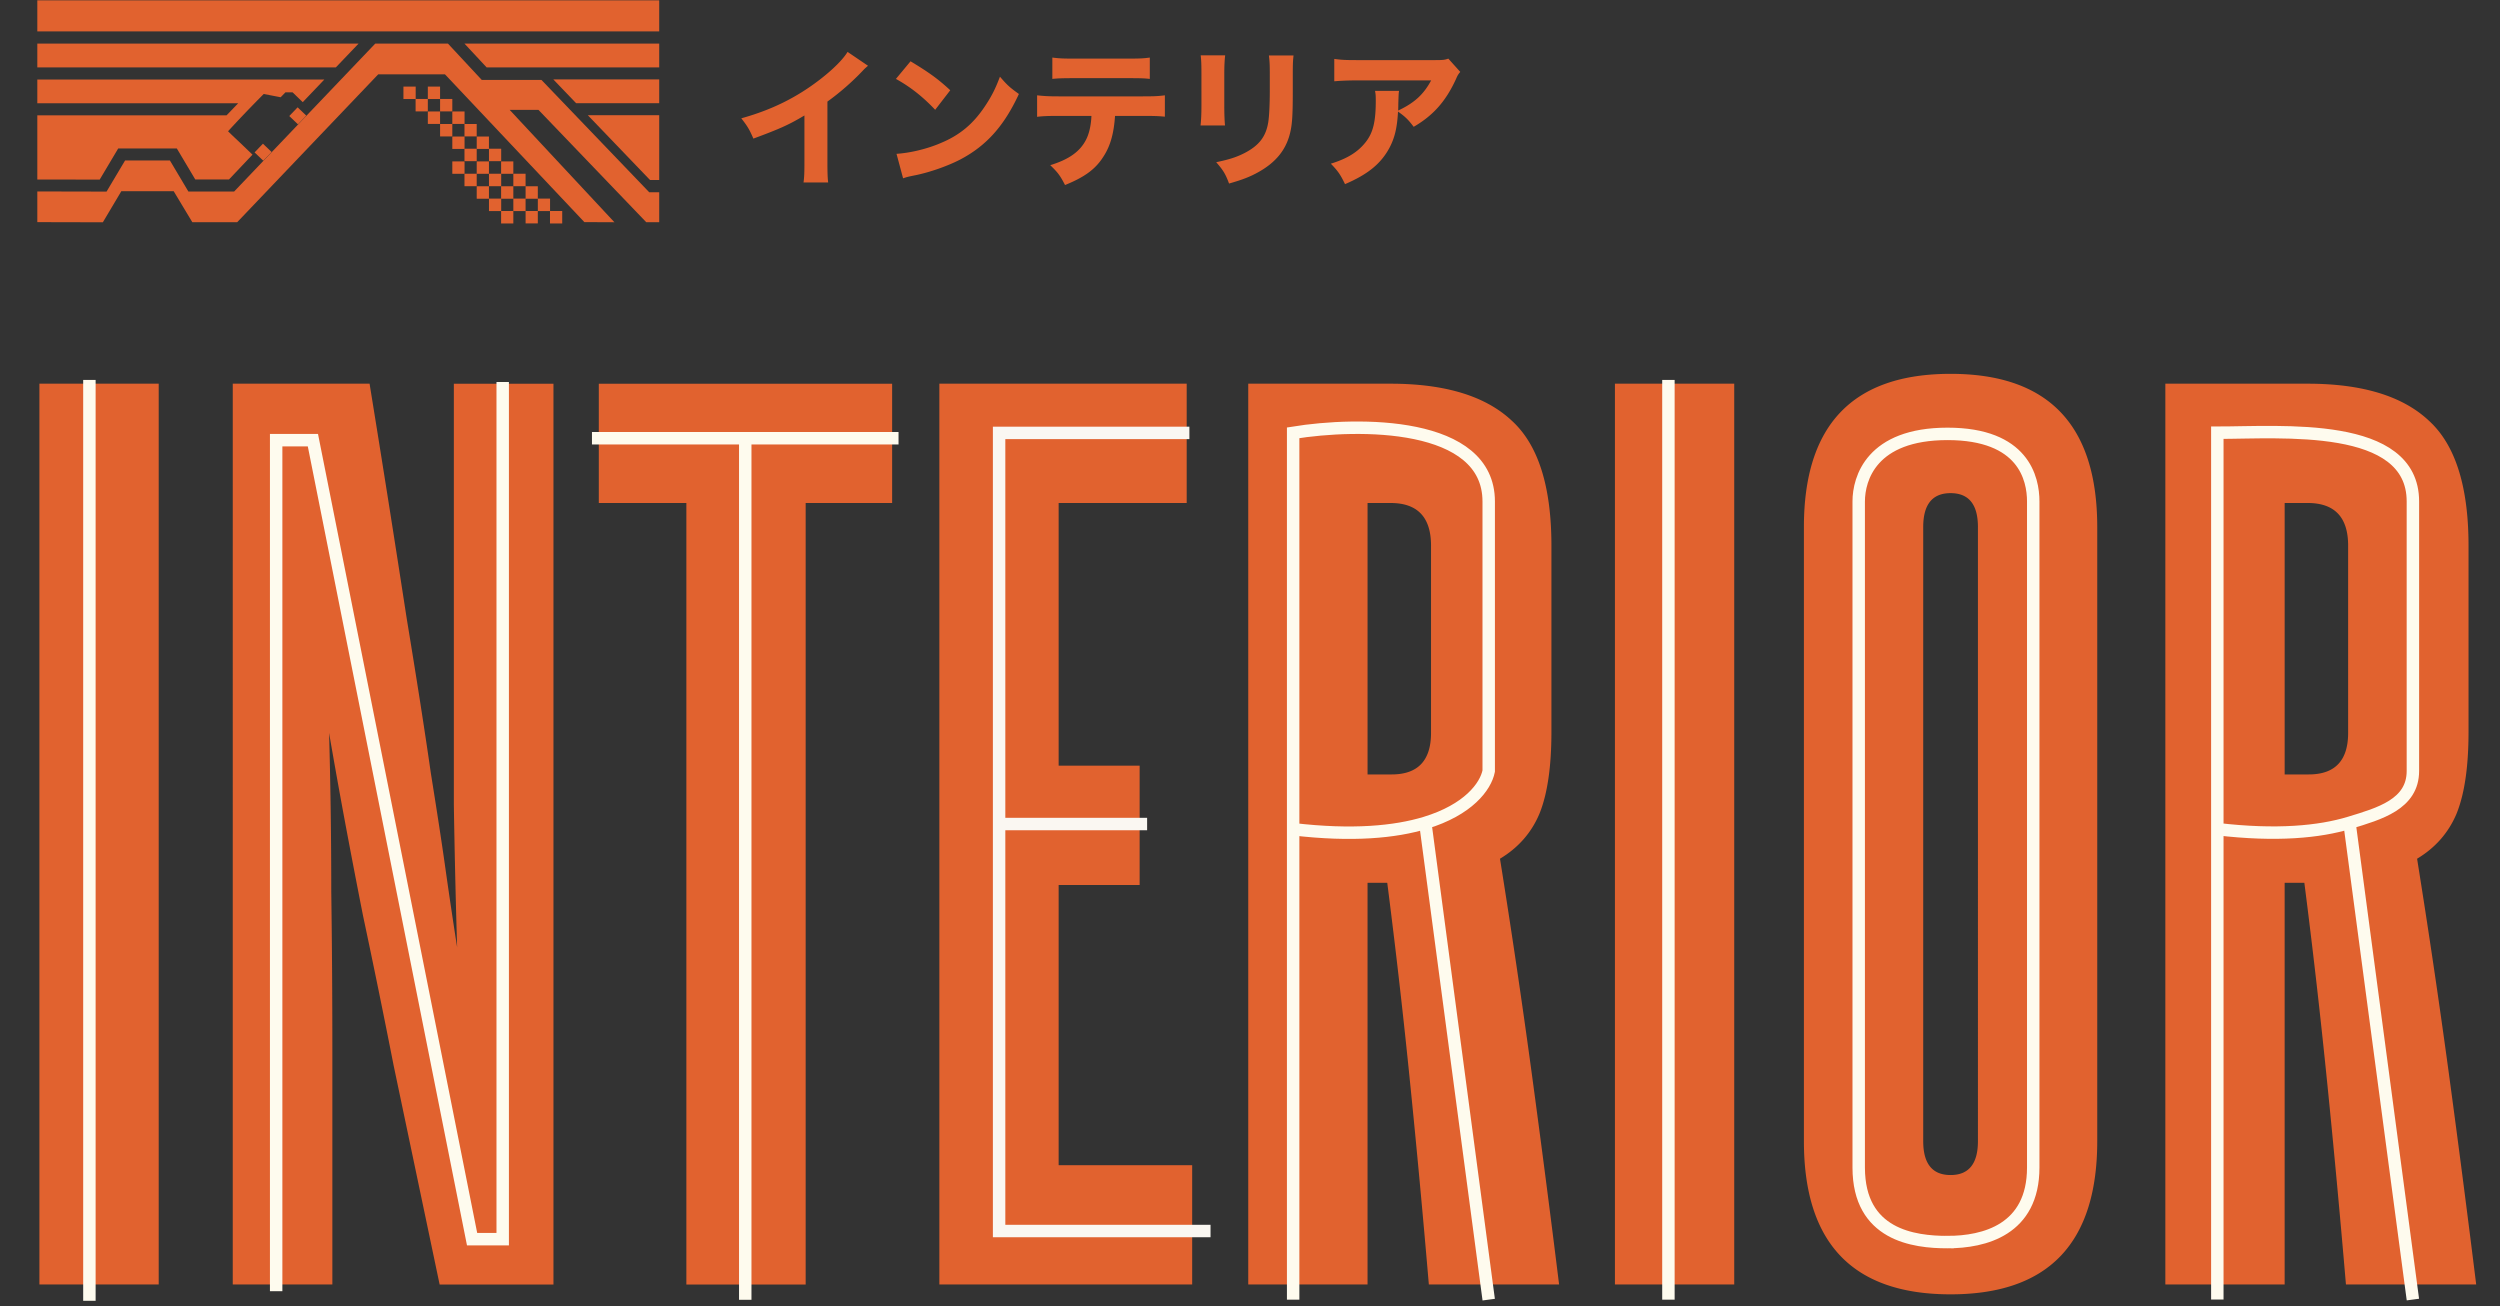
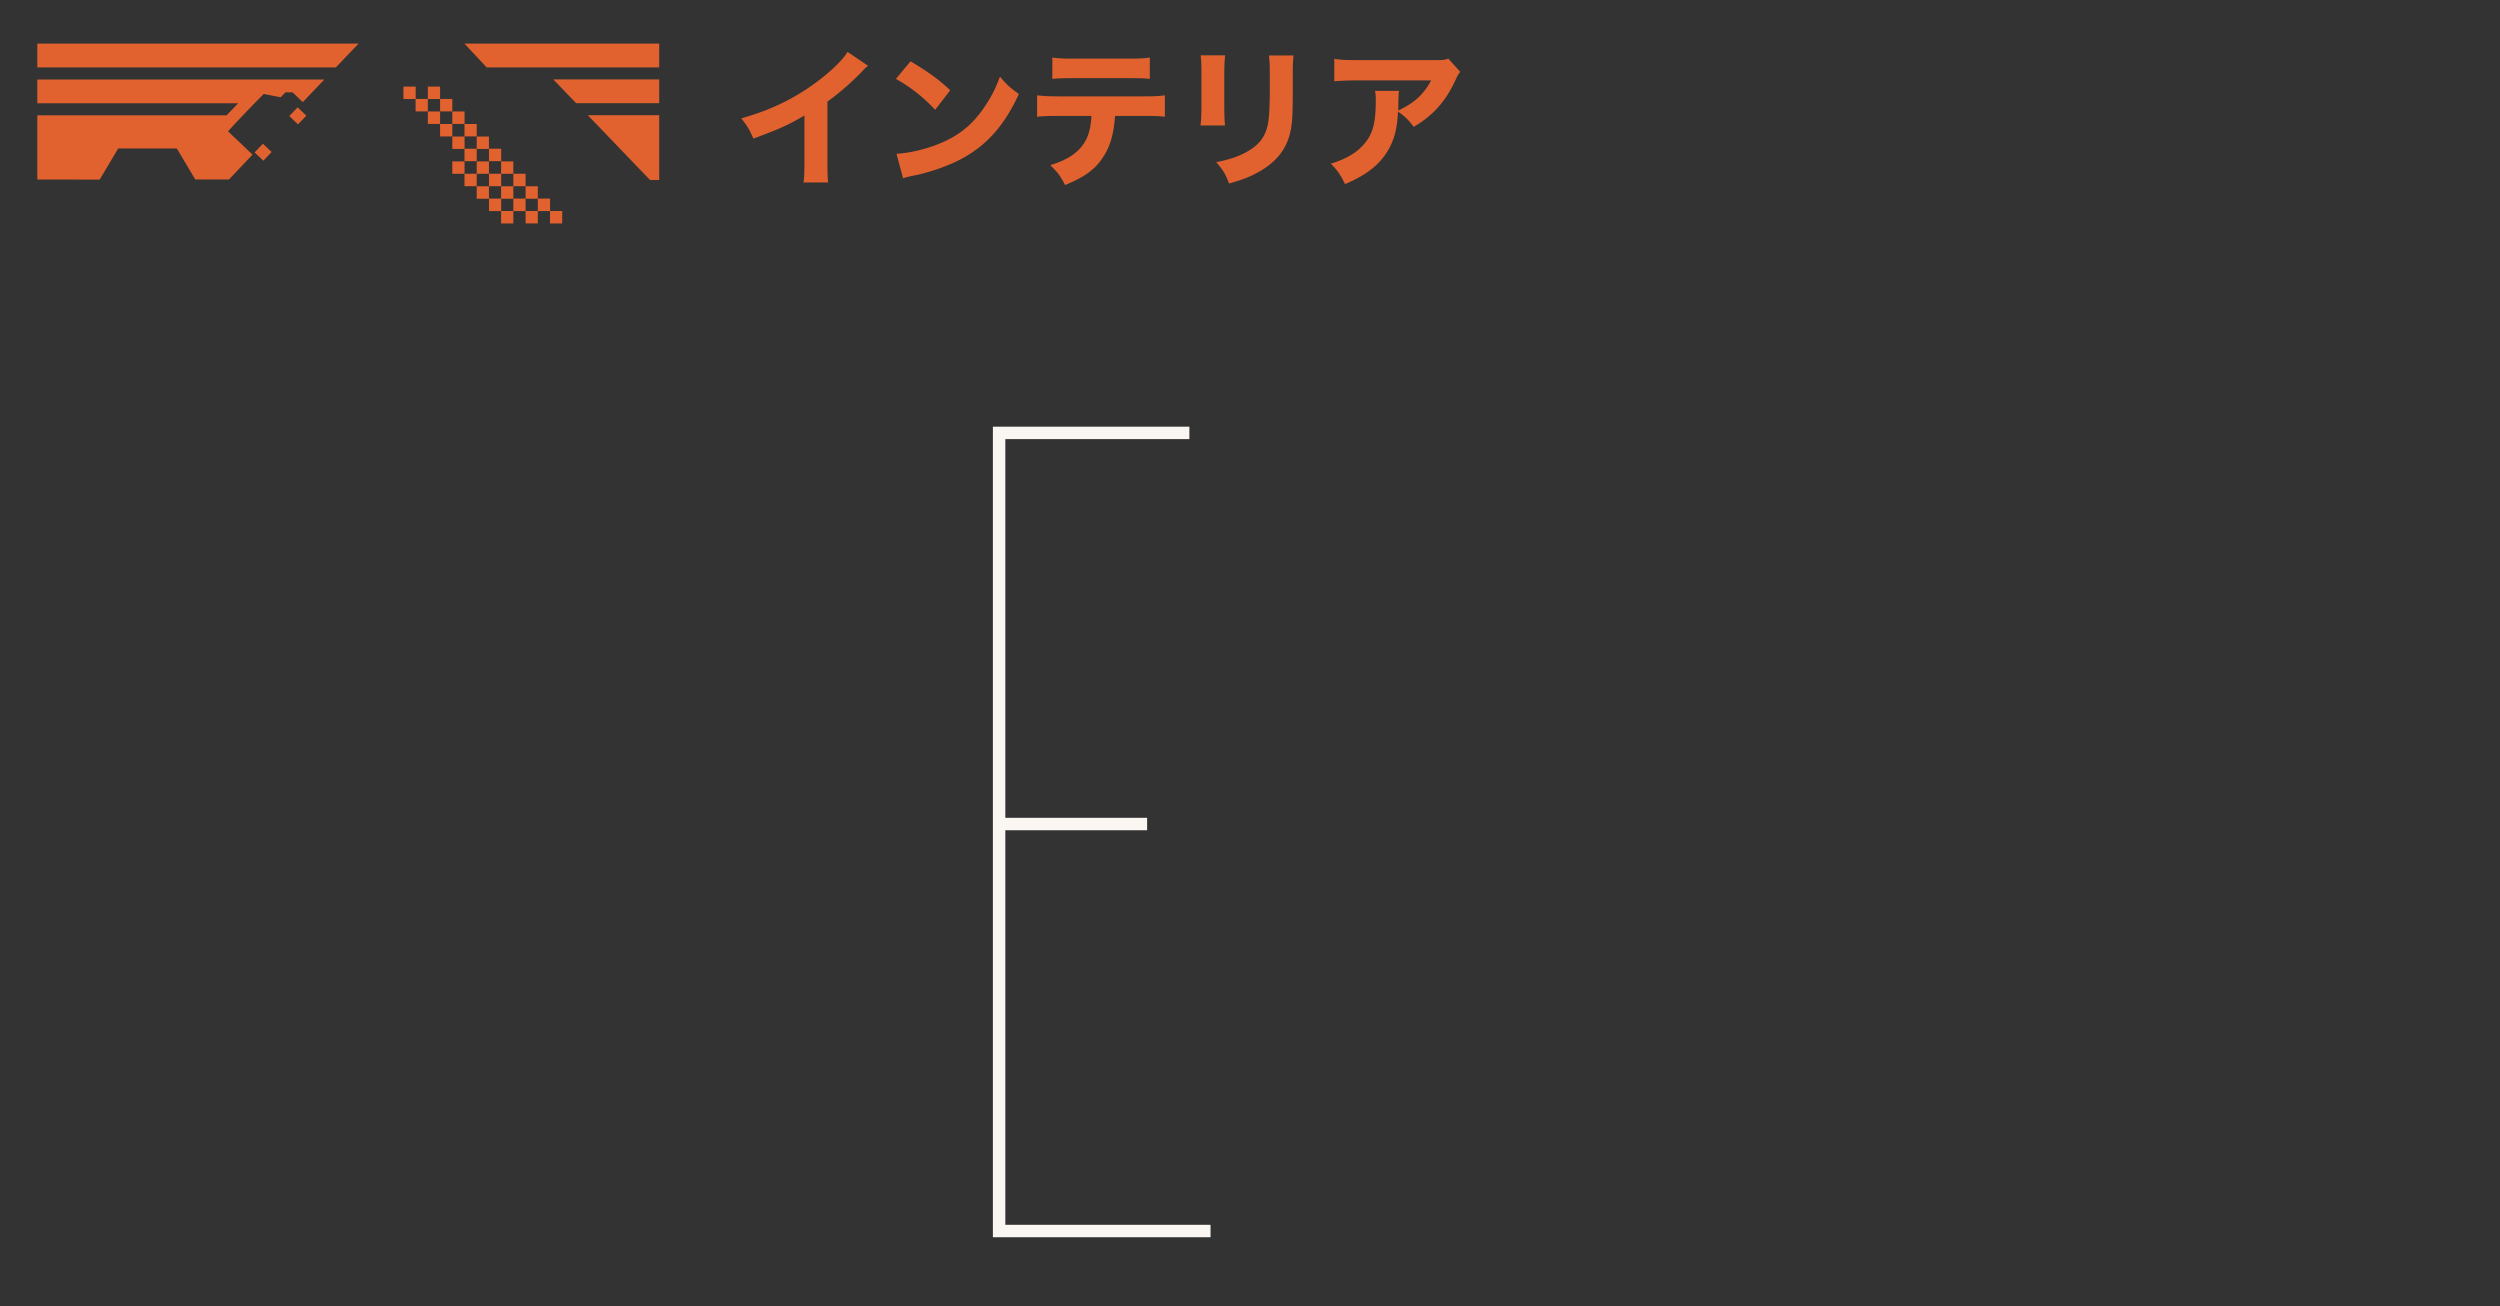
<svg xmlns="http://www.w3.org/2000/svg" width="201" height="105" fill="none">
  <rect width="100%" height="100%" fill="#333333" stroke="none" />
-   <path d="M3.168 103.273V30.849h9.592v72.424H3.168Zm32.178 0-3.696-17.6a784.36 784.36 0 0 0-2.464-12.056 736.017 736.017 0 0 1-1.584-8.272c-.41-2.229-.792-4.37-1.144-6.424.118 4.283.176 8.536.176 12.76.06 4.224.088 8.536.088 12.936v18.656h-8.008V30.849h11a2339.12 2339.12 0 0 1 2.992 18.92c.822 4.987 1.467 9.123 1.936 12.408.528 3.286.94 5.984 1.232 8.096.294 2.054.587 4.02.88 5.896a781.087 781.087 0 0 1-.264-11.44V30.85h8.008v72.424h-9.152Zm19.838 0V40.441h-7.04V30.85h23.584v9.592h-6.952v62.832h-9.592Zm20.34 0V30.849H95.41v9.592H85.115v21.12h6.512v9.592h-6.512v22.528h10.736v9.592H75.523Zm39.531-59.4c0-2.288-1.085-3.432-3.256-3.432h-1.848v21.824h1.936c2.112 0 3.168-1.114 3.168-3.344V43.873Zm-.176 59.4c-.469-5.514-.968-10.882-1.496-16.104a597.122 597.122 0 0 0-1.848-16.192h-1.584v32.296h-9.592V30.849h11.44c4.4 0 7.656.998 9.768 2.992 2.112 1.936 3.168 5.28 3.168 10.032v14.96c0 2.816-.322 5.016-.968 6.6-.645 1.526-1.701 2.728-3.168 3.608a719.947 719.947 0 0 1 2.552 17.248c.763 5.632 1.496 11.294 2.2 16.984h-10.472Zm14.961 0V30.849h9.592v72.424h-9.592Zm15.194-60.896c0-8.213 3.931-12.32 11.792-12.32 7.862 0 11.792 4.107 11.792 12.32v49.368c0 8.214-3.93 12.32-11.792 12.32-7.861 0-11.792-4.106-11.792-12.32V42.377Zm13.992 0c0-1.818-.733-2.728-2.2-2.728-1.466 0-2.2.91-2.2 2.728v49.368c0 1.82.734 2.728 2.2 2.728 1.467 0 2.2-.909 2.2-2.728V42.377Zm29.764 1.496c0-2.288-1.086-3.432-3.256-3.432h-1.848v21.824h1.936c2.112 0 3.168-1.114 3.168-3.344V43.873Zm-.176 59.4c-.47-5.514-.968-10.882-1.496-16.104a597.122 597.122 0 0 0-1.848-16.192h-1.584v32.296h-9.592V30.849h11.44c4.4 0 7.656.998 9.768 2.992 2.112 1.936 3.168 5.28 3.168 10.032v14.96c0 2.816-.323 5.016-.968 6.6-.646 1.526-1.702 2.728-3.168 3.608a730.211 730.211 0 0 1 2.552 17.248 1504.78 1504.78 0 0 1 2.2 16.984h-10.472Z" fill="#E1622F" />
-   <path d="M7.188 30.547v74.037m15.015-.771V35.388h2.954l12.799 64.24h2.461V30.712m7.177 4.522h12.324m12.324 0H59.918m0 0v69.27m74.223-73.957v73.944m-30.172 0V66.669m0 0V34.797c5.241-.85 15.723-.935 15.723 5.524v21.673c-.249 1.25-1.644 3.115-5.099 4.164m-10.624.51c4.765.561 8.201.227 10.624-.51m0 0 5.099 38.333m36.888-4.626c-2.707 0-7.14-.559-7.14-5.998V40.32c0-1.841 1.021-5.436 7.14-5.436 6.12 0 6.892 3.595 6.892 5.436v53.546c0 5.013-3.938 5.998-6.892 5.998Zm21.693 4.619V66.662m0 0V34.79c5.14-.002 15.724-.935 15.724 5.525v21.673c0 2.67-2.676 3.428-5.099 4.164m-10.625.51c4.765.56 8.202.226 10.625-.51m0 0 5.099 38.332" stroke="#FEFBEE" />
  <path d="M95.627 34.805H80.328v31.447m16.999 32.722H80.328V66.252m0 0h11.9" stroke="#FAF7F2" />
  <g clip-path="url(#a)" fill="#E1622F">
-     <path d="M145.501.025H-6.453v2.501H145.5v-2.5ZM51.96 17.867l92.83.01V15.46H52.2l-8.667-9.034-.01.003v-.003h-4.79l-2.717-2.92h-5.841v.008l-.007-.007-11.343 11.891h-3.68l-1.483-2.494h-3.608l-1.487 2.501-15.075-.034.007 2.467 14.77.034 1.487-2.501h4.207l1.5 2.494h3.608l11.34-11.891h5.362l11.21 11.884 2.415.01-8.421-9.034h2.316l8.668 9.034Z" />
    <path d="M33.42 6.962h-.983v1h.984v-1Zm1.962 0h-.984v1h.984v-1Zm.984 3.007h-.983v1h.983v-1Z" />
    <path d="M34.397 7.956h-.983v1h.983v-1Zm1.969 0h-.983v1h.983v-1Zm1.961 4.001h-.983v1h.983v-1Zm1.969 0h-.983v1h.983v-1Z" />
    <path d="M37.35 10.975h-.983v1h.983v-1Zm1.961 0h-.983v1h.983v-1Zm-3.929-2.013h-.984v1h.984v-1Zm1.968 0h-.983v1h.983v-1Zm.977 1.007h-.983v1h.983v-1Zm1.969 4.001h-.983v1h.983v-1Zm1.961 0h-.984v1h.984v-1Zm-.985 1.006h-.983v1h.983v-1Zm1.969 0h-.983v1h.983v-1Zm-.984.994h-.984v1h.984v-1Zm1.968 0h-.983v1h.983v-1Zm-.984.994h-.983v1h.983v-1Z" />
    <path d="M45.202 16.964h-.983v1h.983v-1Zm-5.891-3.988h-.983v1h.983v-1Zm-.984.994h-.983v1h.983v-1Zm.984 1.006h-.983v1h.983v-1Zm.985.994h-.983v1h.983v-1Z" />
    <path d="M41.272 16.964h-.983v1h.983v-1Zm-3.922-3.988h-.983v1h.983v-1Zm3.922 0h-.983v1h.983v-1Zm-12.443-9.47H-6.617v1.912h33.62l1.826-1.912Zm8.515 0 1.781 1.912h106.27V3.506H37.344ZM21.14 11.553l-.671.7.7.67.67-.7-.7-.67Zm2.788-2.924-.67.7.7.67.67-.7-.7-.67Zm28.335 5.844h92.366V9.27l-97.371-.01 5.005 5.214Zm-7.779-8.091 1.837 1.915h98.527V6.382H44.484Z" />
    <path d="m20.301 12.434-1.123-1.076s-.57-.531-.843-.805a99.812 99.812 0 0 1 2.87-2.998c.285.055 1.354.264 1.36.264l.388-.398h.569l.819.792 1.736-1.82H-6.508v1.912h25.655l-.932.97-24.723-.007v5.163l14.524.007 1.487-2.501h4.714L15.7 14.43h2.71l1.891-1.997Z" />
  </g>
  <path d="m68.144 4.172 1.644 1.116c-.252.216-.276.24-.456.432a20.303 20.303 0 0 1-2.808 2.448v4.728c0 .96.012 1.368.06 1.776h-1.98c.06-.456.072-.756.072-1.74V9.284c-1.248.744-1.932 1.056-4.104 1.86-.324-.744-.468-.984-.972-1.632 2.424-.672 4.428-1.656 6.324-3.12 1.056-.816 1.86-1.62 2.22-2.22Zm3.888 2.172 1.176-1.416c1.548.936 2.232 1.44 3.192 2.328l-1.212 1.572c-.996-1.056-2.004-1.848-3.156-2.484Zm.576 7.992-.528-1.968c1.104-.072 2.472-.396 3.576-.876 1.524-.636 2.592-1.536 3.528-2.94.54-.804.864-1.452 1.212-2.388.564.66.78.864 1.524 1.392-1.188 2.568-2.604 4.152-4.692 5.256-.96.504-2.34.996-3.492 1.248-.3.06-.3.06-.528.108-.276.06-.348.084-.6.168ZM91.916 9.32h-2.268c-.096 1.416-.372 2.412-.936 3.276-.636 1.008-1.512 1.644-3.084 2.28-.384-.744-.564-.996-1.188-1.596 1.488-.456 2.376-1.08 2.868-2.028.252-.48.408-1.14.444-1.932h-2.664c-.804 0-1.224.012-1.704.072V7.664c.552.06.912.084 1.728.084h6.768c.852 0 1.2-.012 1.776-.084V9.38c-.552-.048-.756-.06-1.74-.06Zm-7.308-2.976V4.628c.552.072.876.084 1.728.084h4.332c.936 0 1.272-.012 1.776-.084v1.716c-.444-.048-.66-.06-1.752-.06h-4.38c-.792 0-1.272.012-1.704.06Zm11.928-1.896h1.968c-.048.396-.072.84-.072 1.632v2.352c0 .744.024 1.332.06 1.656h-1.968c.048-.444.072-.888.072-1.68V6.08c0-.924-.012-1.2-.06-1.632Zm5.484.012H104c-.048.432-.06.684-.06 1.596v1.272c0 1.992-.048 2.724-.24 3.456-.336 1.296-1.14 2.268-2.472 3.024-.672.384-1.308.636-2.412.948-.288-.768-.444-1.032-1.032-1.716 1.056-.216 1.68-.42 2.34-.768 1.104-.588 1.644-1.284 1.836-2.4.084-.48.132-1.476.132-2.652V6.08c0-.912-.012-1.128-.072-1.62Zm14.424.252.96 1.068c-.156.192-.204.252-.348.588-.816 1.776-1.824 2.916-3.396 3.828-.444-.588-.696-.828-1.26-1.224-.072 1.32-.264 2.112-.696 2.928-.684 1.26-1.716 2.112-3.564 2.904-.384-.792-.564-1.044-1.14-1.644 1.32-.408 2.172-.936 2.796-1.728.6-.756.816-1.656.816-3.324 0-.444-.012-.54-.06-.804h1.932c-.036.228-.036.3-.06 1.02 0 .06 0 .216-.012.564 1.296-.612 2.04-1.284 2.652-2.424h-5.94c-.72 0-1.308.024-1.848.072v-1.8c.6.084.912.096 1.872.096h6.192c.684 0 .804-.012 1.104-.12Z" fill="#E1622F" />
  <defs>
    <clipPath id="a">
      <path fill="#fff" transform="translate(3 .025)" d="M0 0h50v17.949H0z" />
    </clipPath>
  </defs>
</svg>